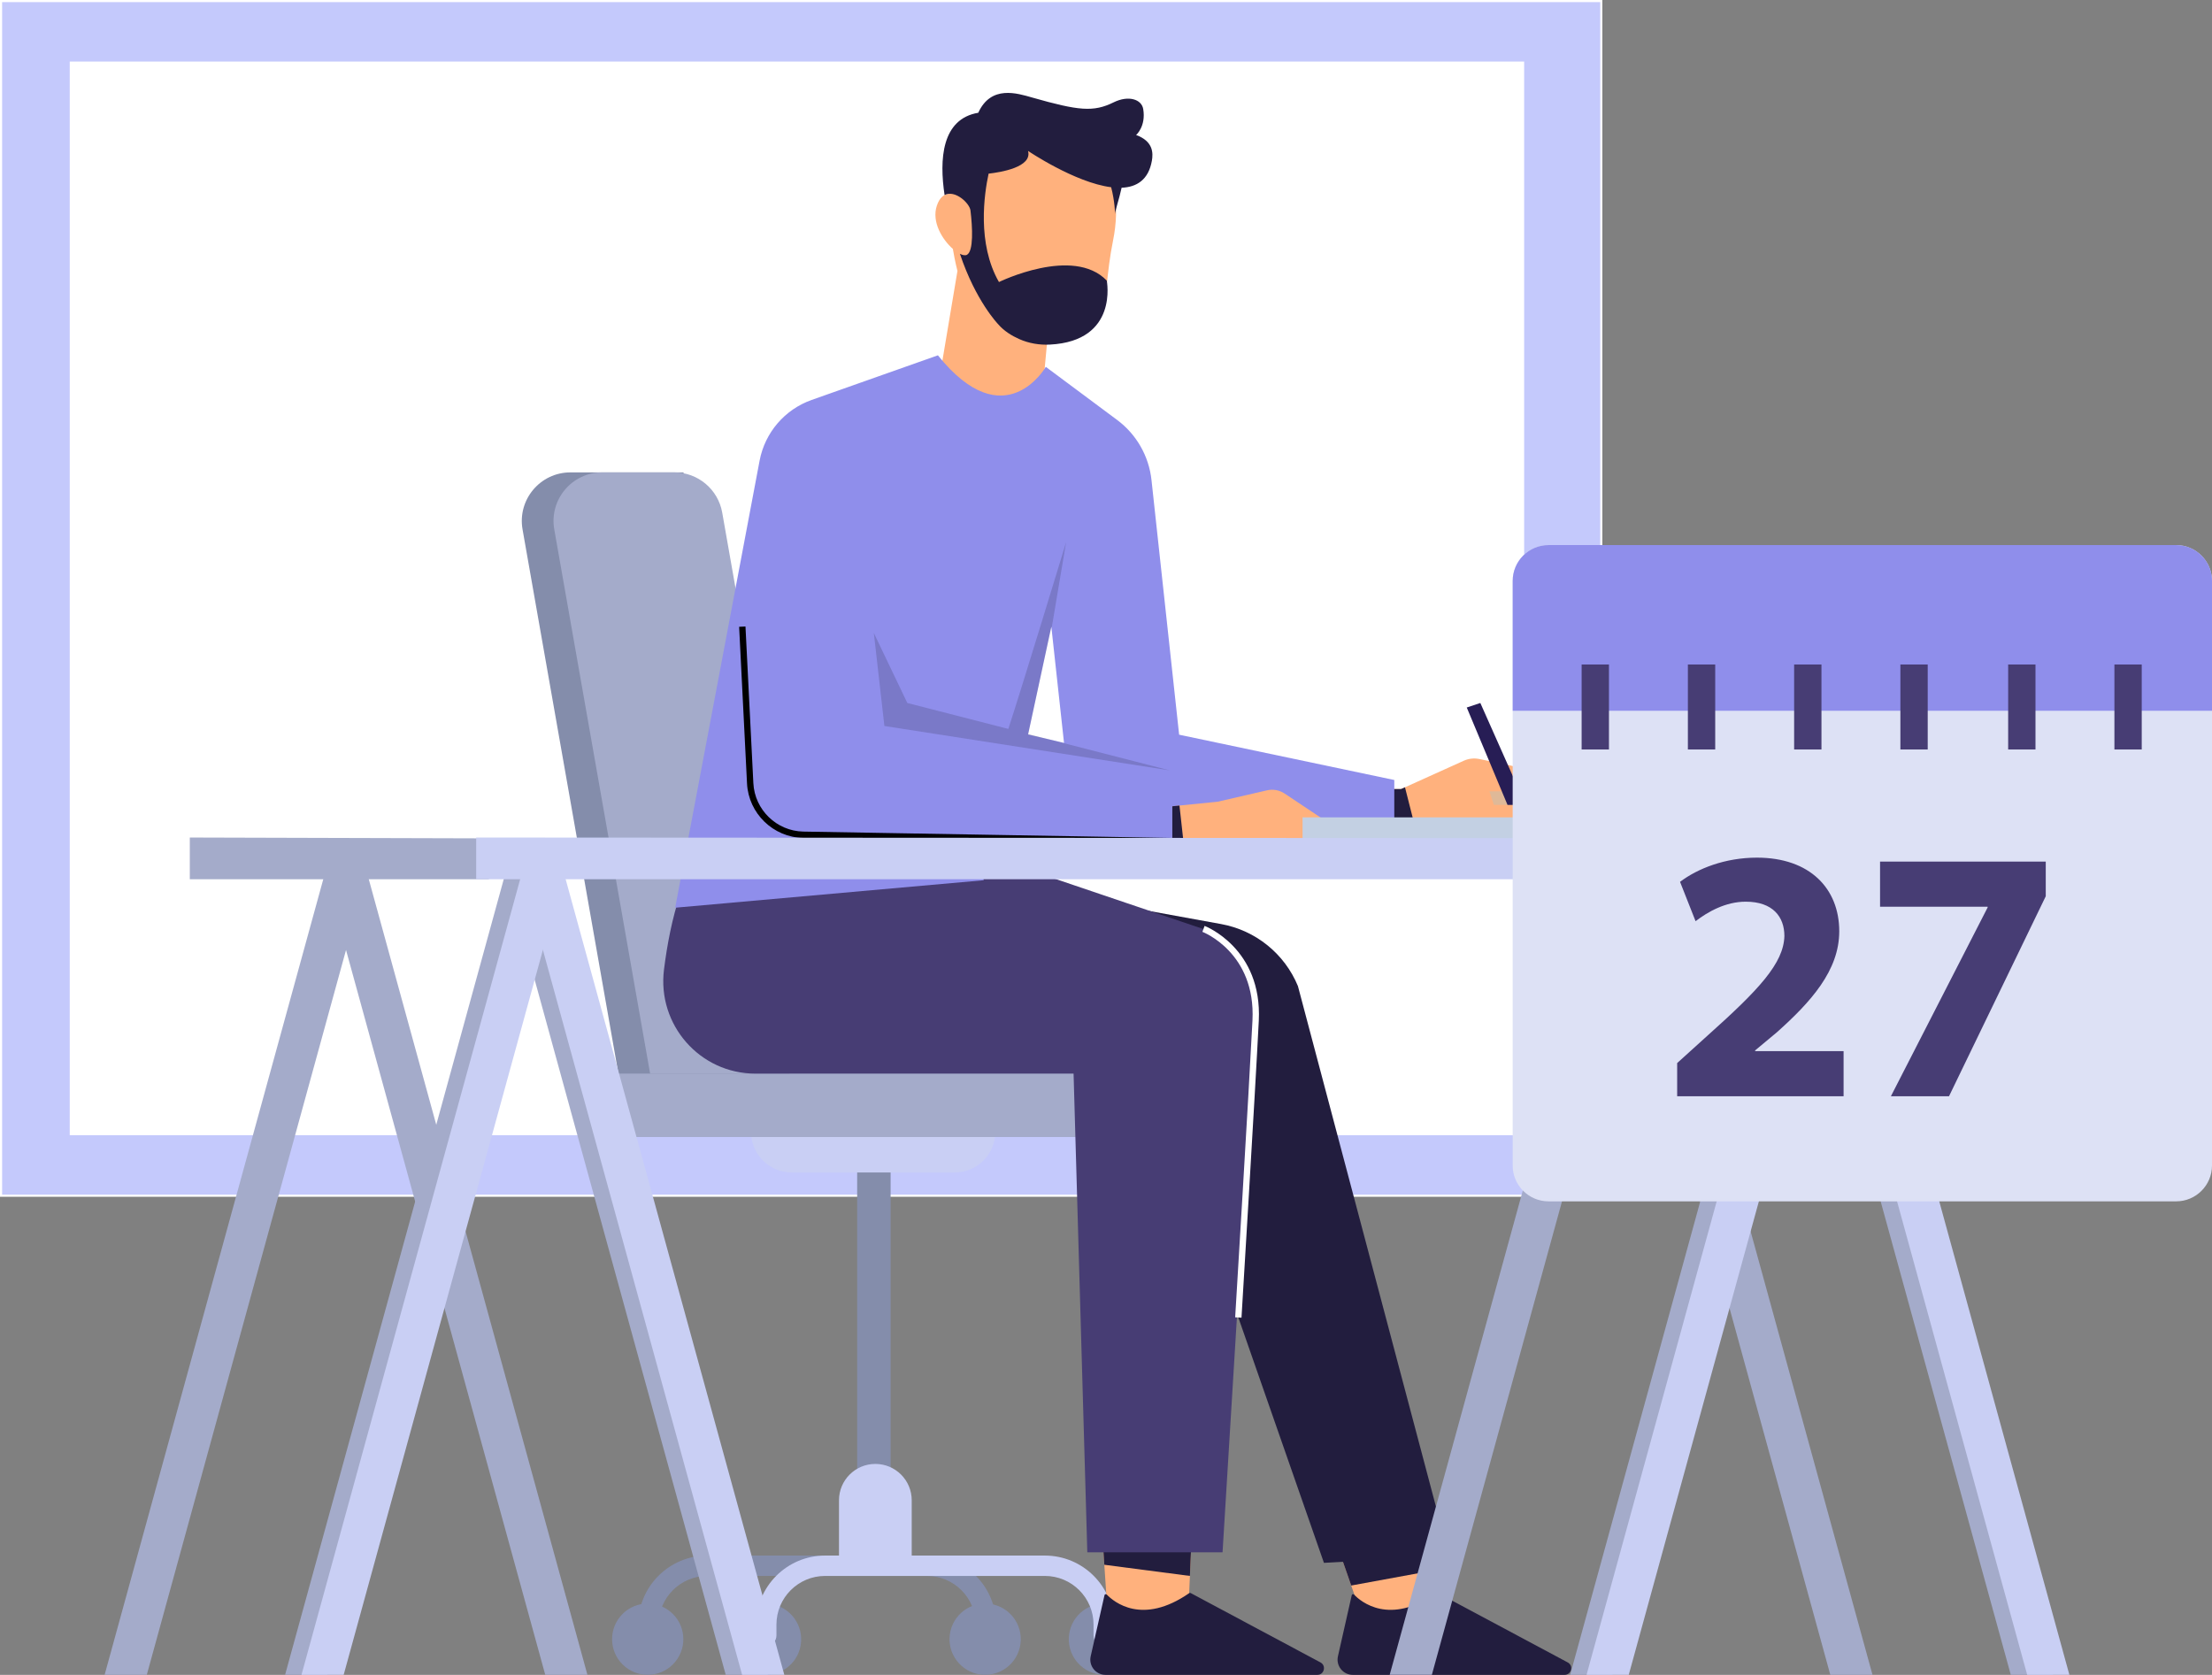
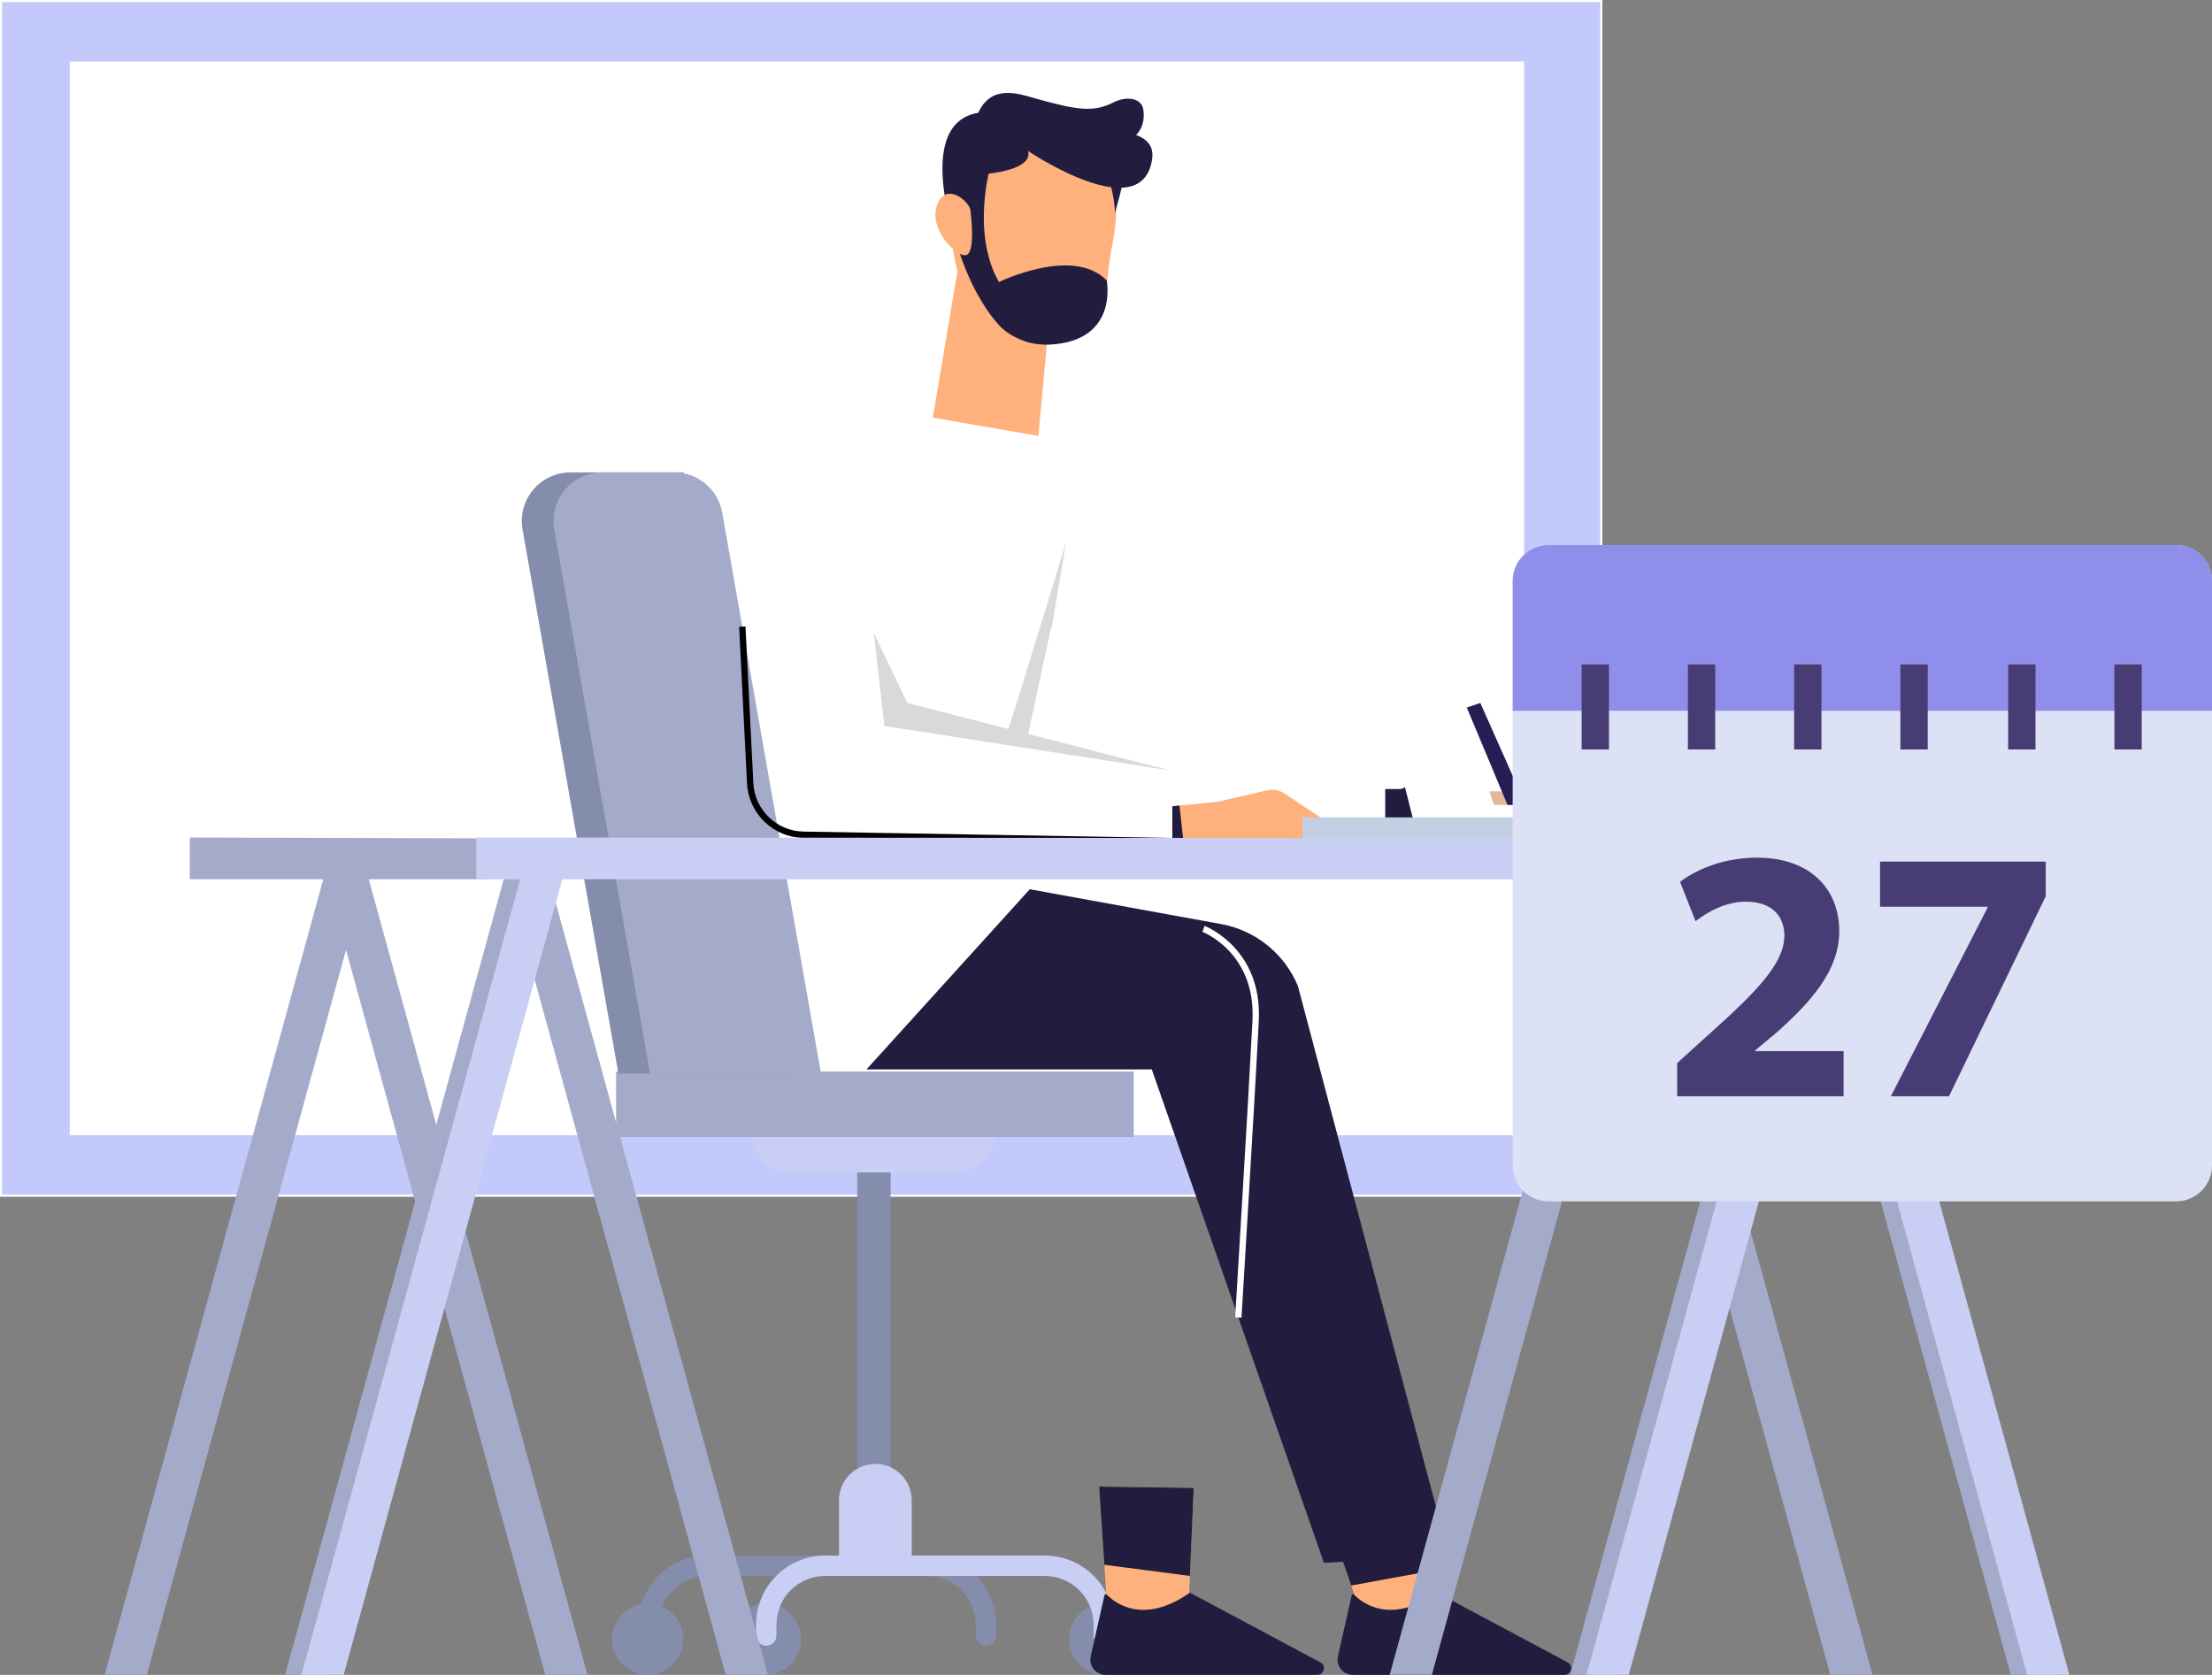
<svg xmlns="http://www.w3.org/2000/svg" id="Calque_2" data-name="Calque 2" viewBox="0 0 1046.75 792.53">
  <rect x="0" y="0" width="1046.75" height="792.53" fill="#808080" stroke="none" />
  <defs>
    <style>      .cls-1 {        fill: #221d3e;      }      .cls-2 {        fill: #a4abca;      }      .cls-3 {        fill: #fff;      }      .cls-4 {        fill: #8f8eeb;      }      .cls-5 {        fill: #271d55;      }      .cls-6 {        fill: #dde1f5;      }      .cls-7 {        opacity: .15;      }      .cls-8 {        fill: #c9cff4;      }      .cls-9 {        fill: #473d74;      }      .cls-10 {        fill: #c3d0e3;      }      .cls-11 {        fill: #dfb998;      }      .cls-12 {        fill: #ffb17d;      }      .cls-13 {        fill: #848dab;      }      .cls-14 {        fill: #bcc2e7;      }      .cls-15 {        fill: #c4c9fc;      }    </style>
  </defs>
  <g id="Illustration">
    <g>
      <g id="Whiteboard">
        <g>
          <rect class="cls-15" x=".5" y=".5" width="757.25" height="565.31" />
          <path class="cls-3" d="M758.25,566.31H0V0h758.25v566.31ZM1,565.31h756.25V1H1v564.31Z" />
        </g>
        <rect class="cls-3" x="33" y="29.13" width="688.25" height="508.04" />
      </g>
      <g id="Chair">
        <rect class="cls-13" x="405.62" y="537.28" width="15.83" height="172.31" />
        <path class="cls-8" d="M355.38,535.53h115.64c0,10.64-8.63,19.27-19.27,19.27h-77.09c-10.64,0-19.27-8.63-19.27-19.27h0Z" />
        <path class="cls-8" d="M414.23,692.72h0c9.5,0,17.21,7.7,17.21,17.21v30.98h-34.42v-30.98c0-9.5,7.7-17.21,17.21-17.21Z" />
        <circle class="cls-13" cx="306.5" cy="775.66" r="16.86" transform="translate(-488.26 522.79) rotate(-50.79)" />
        <circle class="cls-13" cx="362.26" cy="775.66" r="16.86" transform="translate(-461.62 1008.29) rotate(-80.73)" />
-         <circle class="cls-13" cx="466.2" cy="775.66" r="16.86" transform="translate(-396.3 1049.7) rotate(-76.62)" />
        <circle class="cls-13" cx="522.64" cy="775.66" r="16.86" transform="translate(-352.92 1104.61) rotate(-76.62)" />
        <path class="cls-13" d="M466.54,778.76h0c-2.66,0-4.82-2.16-4.82-4.82v-5.16c0-12.74-10.32-23.06-23.06-23.06h-103.94c-12.74,0-23.06,10.32-23.06,23.06v5.16c0,2.66-2.16,4.82-4.82,4.82h0c-2.66,0-4.82-2.16-4.82-4.82v-5.16c0-18.06,14.64-32.7,32.7-32.7h103.94c18.06,0,32.7,14.64,32.7,32.7v5.16c0,2.66-2.16,4.82-4.82,4.82Z" />
        <path class="cls-8" d="M522.3,778.76h0c-2.66,0-4.82-2.16-4.82-4.82v-5.16c0-12.74-10.32-23.06-23.06-23.06h-103.94c-12.74,0-23.06,10.32-23.06,23.06v5.16c0,2.66-2.16,4.82-4.82,4.82h0c-2.66,0-4.82-2.16-4.82-4.82v-5.16c0-18.06,14.64-32.7,32.7-32.7h103.94c18.06,0,32.7,14.64,32.7,32.7v5.16c0,2.66-2.16,4.82-4.82,4.82Z" />
        <rect class="cls-2" x="291.53" y="507.03" width="244.97" height="31" />
        <path class="cls-13" d="M373.53,508.03l-50.12-284.5h-53.48c-14.3,0-25.13,12.91-22.65,26.99l45.36,257.51h80.88Z" />
        <path class="cls-2" d="M388.53,508.03l-46.77-265.49c-1.94-10.99-11.49-19.01-22.65-19.01h-34.17c-14.3,0-25.13,12.91-22.65,26.99l45.36,257.51h80.88Z" />
      </g>
      <g id="Man">
        <polygon class="cls-12" points="564.89 704.06 563.08 745.72 562.14 767.43 524.38 767.43 522.58 740.44 520.11 703.43 564.89 704.06" />
        <polygon class="cls-1" points="564.89 704.06 563.08 745.72 522.58 740.44 520.11 703.43 564.89 704.06" />
        <path class="cls-1" d="M523.73,754.53c3.3,3.44,16.76,14.78,39.04-.68.19-.14.45-.15.66-.04l61.43,32.83c2.87,1.53,1.78,5.89-1.48,5.89h-100.22c-4.62,0-8.04-4.28-7.03-8.79l6.53-28.9c.11-.49.72-.67,1.07-.31Z" />
        <polygon class="cls-12" points="683.14 767.43 645.39 767.43 639.41 750.26 623.11 703.43 667.89 704.06 677.34 743.31 683.14 767.43" />
        <polygon class="cls-1" points="677.34 743.31 639.41 750.26 623.11 703.43 667.89 704.06 677.34 743.31" />
        <path class="cls-1" d="M640.73,754.53c3.3,3.44,16.76,14.78,39.04-.68.19-.14.45-.15.66-.04l61.43,32.83c2.87,1.53,1.78,5.89-1.48,5.89h-100.22c-4.62,0-8.04-4.28-7.03-8.79l6.53-28.9c.11-.49.72-.67,1.07-.31Z" />
        <path class="cls-12" d="M450.92,117.79c-4.99-4.37-10.16-12.81-7.59-20.47,1.35-4.04,3.59-5.56,5.97-5.64,1.05-16.77,7.23-33.52,27.13-36,41.56-5.18,56.71,26.43,50.3,58.04-6.41,31.61,1.77,44.8-31.26,48.62l-4.08,43.95-49.95-8.69,11.64-69.4s-1.12-4.14-2.17-10.42Z" />
        <path class="cls-1" d="M457.59,120.56c3.15-1.76,2.63-12.86,1.65-20.98-.42-3.43-7.31-9.9-12.25-7.28-2.55-16.88-1.4-36.02,15.94-38.94,6.05-13.26,18.45-9.22,25.54-7.2,22.02,6.27,28.96,6.97,38.51,2.27,7.01-3.46,13.23-1.45,14,3.14,1.39,8.25-3.36,12.32-3.36,12.32,8.19,2.95,8.08,8.62,7.47,12.13-1.59,9.1-7.19,12.53-14.33,12.82-1.17,5.51-3.11,10.76-3.07,12.51,0,0-.13-6.14-1.88-12.75-17.17-2.18-39.33-17.19-39.33-17.19,2.14,7.69-12.97,10.12-18.66,10.76-2.06,9.5-5.57,33.06,4.9,51.29,0,0,35.1-17.22,51.01-.69,0,0,5.72,28.6-26.87,30.29-5,.26-10-.59-14.57-2.62-3.37-1.5-7.15-3.75-9.96-7.04,0,0-10.6-10.89-18.08-33.29,1.37.68,2.56.89,3.34.45Z" />
        <path class="cls-1" d="M685.51,735.53c-2,1-59,4-59,4l-81.47-233.5h-135l77.27-85.24,90.55,16.47c16.32,2.97,30.01,14.03,36.34,29.36l71.31,268.91Z" />
-         <path class="cls-12" d="M738.58,387.77h-83.07v-14.4h7.5l1.85-.83,27.85-12.58c2.29-1.03,4.86-1.31,7.32-.8l14.44,3.01c4.81,1,9.05,3.81,11.84,7.85l12.27,17.75Z" />
        <polygon class="cls-11" points="716.6 374.45 704.81 374.45 706.95 380.88 720.89 380.88 716.6 374.45" />
        <polygon class="cls-1" points="668.73 387.77 655.51 387.77 655.51 373.37 663.01 373.37 664.86 372.54 668.73 387.77" />
        <polygon class="cls-5" points="721.96 380.88 713.38 380.88 694.09 334.79 700.52 332.65 721.96 380.88" />
-         <path class="cls-9" d="M578.53,734.53h-64l-6.5-226.5h-150.55c-26.32,0-46.54-23.11-43.27-49.23,2.97-23.73,9.55-49.97,23.82-63.77l85-5,146.49,49.61c22.14,7.5,26.98,27.89,23.76,53.65l-14.75,241.24Z" />
-         <path class="cls-4" d="M659.8,369.09l-101.82-21.44-13.08-120.52c-1.23-11.31-7.11-21.6-16.24-28.4l-33.77-25.14s-19.38,33.94-51.06-5.46l-59.72,21.11c-12.76,4.51-22.15,15.47-24.66,28.76l-39.94,211.52,146-13-2.95-19.11h197.24v-28.33ZM489.08,348.14l-2.57-.61,11-51,.1.95,5.9,54.05-14.43-3.39Z" />
        <path class="cls-12" d="M637.83,398.13h-83.07v-16.61l3.38-.34,18.06-1.81,23.38-5.39c2.86-.66,5.87-.11,8.31,1.52l21.9,14.59,8.04,8.04Z" />
        <rect class="cls-10" x="616.39" y="386.77" width="203.64" height="10.72" />
        <g class="cls-7">
          <path d="M486.55,347.33l10.96-50.8.1.95,6.9-40.95s-21.19,69.63-27.36,88.39l-47.79-12.27-15.85-33.12,5,44,135,21-66.96-17.2Z" />
        </g>
        <path d="M555.48,399.53l-175.42-3.03c-14.18-.28-25.84-11.6-26.56-25.76l-3.73-74.14,3-.15,3.73,74.14c.63,12.6,11.01,22.66,23.62,22.91l175.42,3.03-.05,3Z" />
        <polygon class="cls-1" points="560.02 398.13 554.76 398.13 554.76 381.52 558.14 381.18 560.02 398.13" />
        <path class="cls-3" d="M587.49,623.52l-2.99-.18c.06-1.07,6.53-107.28,8.19-140.49,1.6-32.14-23.45-41.82-23.7-41.91l1.04-2.81c.27.1,27.36,10.56,25.65,44.87-1.66,33.23-8.12,139.46-8.19,140.53Z" />
      </g>
      <g id="Table">
        <polygon class="cls-2" points="173.73 413.2 69.47 792.51 49.51 792.51 153.76 413.2 173.73 413.2" />
        <polygon class="cls-2" points="153.76 413.2 258.02 792.51 277.98 792.51 173.73 413.2 153.76 413.2" />
        <polygon class="cls-2" points="239.16 413.2 343.42 792.51 363.38 792.51 259.13 413.2 239.16 413.2" />
-         <polygon class="cls-8" points="246.93 413.2 351.18 792.51 371.15 792.51 266.89 413.2 246.93 413.2" />
        <polygon class="cls-2" points="259.13 413.2 154.87 792.51 134.91 792.51 239.16 413.2 259.13 413.2" />
        <polygon class="cls-8" points="266.89 413.2 162.63 792.51 142.67 792.51 246.93 413.2 266.89 413.2" />
        <polygon class="cls-2" points="781.84 413.2 677.58 792.51 657.62 792.51 761.87 413.2 781.84 413.2" />
        <polygon class="cls-2" points="761.87 413.2 866.13 792.51 886.09 792.51 781.84 413.2 761.87 413.2" />
        <polygon class="cls-2" points="847.27 413.2 951.53 792.51 971.49 792.51 867.24 413.2 847.27 413.2" />
        <polygon class="cls-8" points="855.04 413.2 959.29 792.51 979.26 792.51 875 413.2 855.04 413.2" />
        <polygon class="cls-2" points="867.24 413.2 762.98 792.51 743.02 792.51 847.27 413.2 867.24 413.2" />
        <polygon class="cls-8" points="875 413.2 770.75 792.51 750.78 792.51 855.04 413.2 875 413.2" />
        <polygon class="cls-2" points="89.82 396.31 89.82 416.04 231.35 416.04 231.35 396.71 89.82 396.31" />
        <polygon class="cls-8" points="225.34 396.31 225.34 416.04 944.95 416.04 944.95 396.71 225.34 396.31" />
      </g>
      <g id="Plant">
        <path class="cls-14" d="M894.42,280.28c-.14,2.98-.99,6.51-2.8,10.68-3.43,7.89-15.23,30.89-15.23,30.89l-8.2-.75s-.16-.83-.42-2.23c-1.21-6.4-4.71-24.85-6.04-31.83-1.9-10,3.63-23.32,18.47-21.91,5.54.52,14.74,4.06,14.22,15.15Z" />
        <path class="cls-14" d="M863.86,317.27l-7.16,3.39-.9-.96-10.88-11.52c-.93-.98-1.73-2.09-2.35-3.29-1.51-2.93-3.43-8.31-.63-13.15,1.27-2.2,3.32-3.81,5.67-4.78,2.39-.98,6.05-1.98,9.31-.78,3.19,1.17,6.01,4.44,6.93,11.87.59,4.77,0,19.22,0,19.22Z" />
        <rect class="cls-3" x="866.6" y="275.81" width="1.68" height="4.54" transform="translate(-20.11 73.05) rotate(-4.77)" />
        <rect class="cls-3" x="878.26" y="282.31" width="3.81" height="1.68" transform="translate(469 1111.3) rotate(-81.43)" />
        <rect class="cls-3" x="867.54" y="289.76" width="1.68" height="3.77" />
        <rect class="cls-3" x="879.22" y="295.51" width="3.57" height="1.68" transform="translate(321.35 1038.5) rotate(-71.57)" />
        <rect class="cls-3" x="869.43" y="305.21" width="1.68" height="3.77" />
        <rect class="cls-3" x="876.96" y="267.15" width="1.68" height="3.77" />
        <rect class="cls-3" x="854.64" y="292.7" width="1.69" height="3.53" transform="translate(-47.63 240.12) rotate(-15.55)" />
        <rect class="cls-3" x="847.29" y="302.04" width="1.68" height="3.51" transform="translate(-15.38 560.63) rotate(-36.27)" />
        <rect class="cls-3" x="854.36" y="306.93" width="1.68" height="3.71" transform="translate(-51.7 373.97) rotate(-23.96)" />
        <rect class="cls-3" x="844.75" y="291.38" width="1.68" height="3.55" transform="translate(-26.83 492.75) rotate(-32.01)" />
        <path class="cls-2" d="M894.42,280.28c-.14,2.98-.99,6.51-2.8,10.68-3.43,7.89-15.23,30.89-15.23,30.89l-8.2-.75s-.16-.83-.42-2.23l2.5-1.61c16.93-16.75,22.73-28.87,24.15-36.98Z" />
        <path class="cls-2" d="M863.86,317.27l-7.16,3.39-.9-.96c2.24-3.78,8.81-23.55,1.13-33.52,3.19,1.17,6.01,4.44,6.93,11.87.59,4.77,0,19.22,0,19.22Z" />
        <path class="cls-14" d="M891.37,337.24c0,13.11-10.63,23.74-23.74,23.74-7.95,0-14.99-3.91-19.3-9.91-2.8-3.9-4.44-8.67-4.44-13.83,0-13.11,10.63-23.74,23.74-23.74,4.28,0,8.29,1.13,11.76,3.11,7.16,4.09,11.98,11.79,11.98,20.63Z" />
        <rect class="cls-3" x="851.91" y="323.21" width="1.68" height="3.57" transform="translate(-59.01 286.35) rotate(-18.44)" />
        <rect class="cls-3" x="862.65" y="326.65" width="1.68" height="4.21" transform="translate(-44.88 159.75) rotate(-10.3)" />
        <rect class="cls-3" x="875.83" y="325.18" width="1.68" height="3.77" />
        <path class="cls-2" d="M891.37,337.24c0,13.11-10.63,23.74-23.74,23.74-7.95,0-14.99-3.91-19.3-9.91,37.76-8.1,34.15-26.99,31.05-34.46,7.16,4.09,11.98,11.79,11.98,20.63Z" />
        <path class="cls-14" d="M900.46,342.34l-1.32,7.39-7.5,42.09c-.59,3.3-3.46,5.71-6.82,5.71h-33.62c-3.35,0-6.23-2.41-6.82-5.71l-8.82-49.48c-.37-2.07,1.22-3.97,3.32-3.97h58.26c2.1,0,3.7,1.9,3.32,3.97Z" />
        <path class="cls-2" d="M899.14,349.73l-7.5,42.09c-.59,3.3-3.46,5.71-6.82,5.71h-13.81l28.14-47.8Z" />
        <rect class="cls-3" x="886.8" y="276.79" width="3.55" height="1.68" transform="translate(344.27 1032.86) rotate(-71.57)" />
        <rect class="cls-3" x="868.92" y="316.66" width="1.68" height="3.93" />
        <rect class="cls-1" x="840.56" y="337.06" width="57.28" height="3" />
      </g>
      <g id="Calendar">
        <path class="cls-6" d="M732.79,257.93h296.99c9.36,0,16.97,7.6,16.97,16.97v276.6c0,9.36-7.6,16.97-16.97,16.97h-296.99c-9.36,0-16.97-7.6-16.97-16.97v-276.6c0-9.36,7.6-16.97,16.97-16.97Z" />
        <path class="cls-4" d="M1046.75,274.9v61.43h-330.92v-61.43c0-9.37,7.59-16.97,16.97-16.97h296.99c9.37,0,16.97,7.59,16.97,16.97Z" />
        <rect class="cls-9" x="748.45" y="314.43" width="12.93" height="40.22" />
        <rect class="cls-9" x="798.73" y="314.43" width="12.93" height="40.22" />
        <rect class="cls-9" x="849.01" y="314.43" width="12.93" height="40.22" />
        <rect class="cls-9" x="899.29" y="314.43" width="12.93" height="40.22" />
        <rect class="cls-9" x="950.29" y="314.43" width="12.93" height="40.22" />
        <rect class="cls-9" x="1000.57" y="314.43" width="12.93" height="40.22" />
        <g>
          <path class="cls-9" d="M793.66,518.75v-15.72l14.35-12.98c24.26-21.7,36.05-34.17,36.39-47.15,0-9.05-5.47-16.23-18.28-16.23-9.57,0-17.94,4.78-23.75,9.23l-7.35-18.62c8.37-6.32,21.36-11.45,36.39-11.45,25.11,0,38.95,14.69,38.95,34.85,0,18.62-13.5,33.48-29.56,47.83l-10.25,8.54v.34h41.86v21.35h-78.76Z" />
          <path class="cls-9" d="M968.08,407.7v16.4l-45.78,94.64h-27.5l45.78-89.35v-.34h-50.91v-21.35h78.41Z" />
        </g>
      </g>
    </g>
  </g>
</svg>